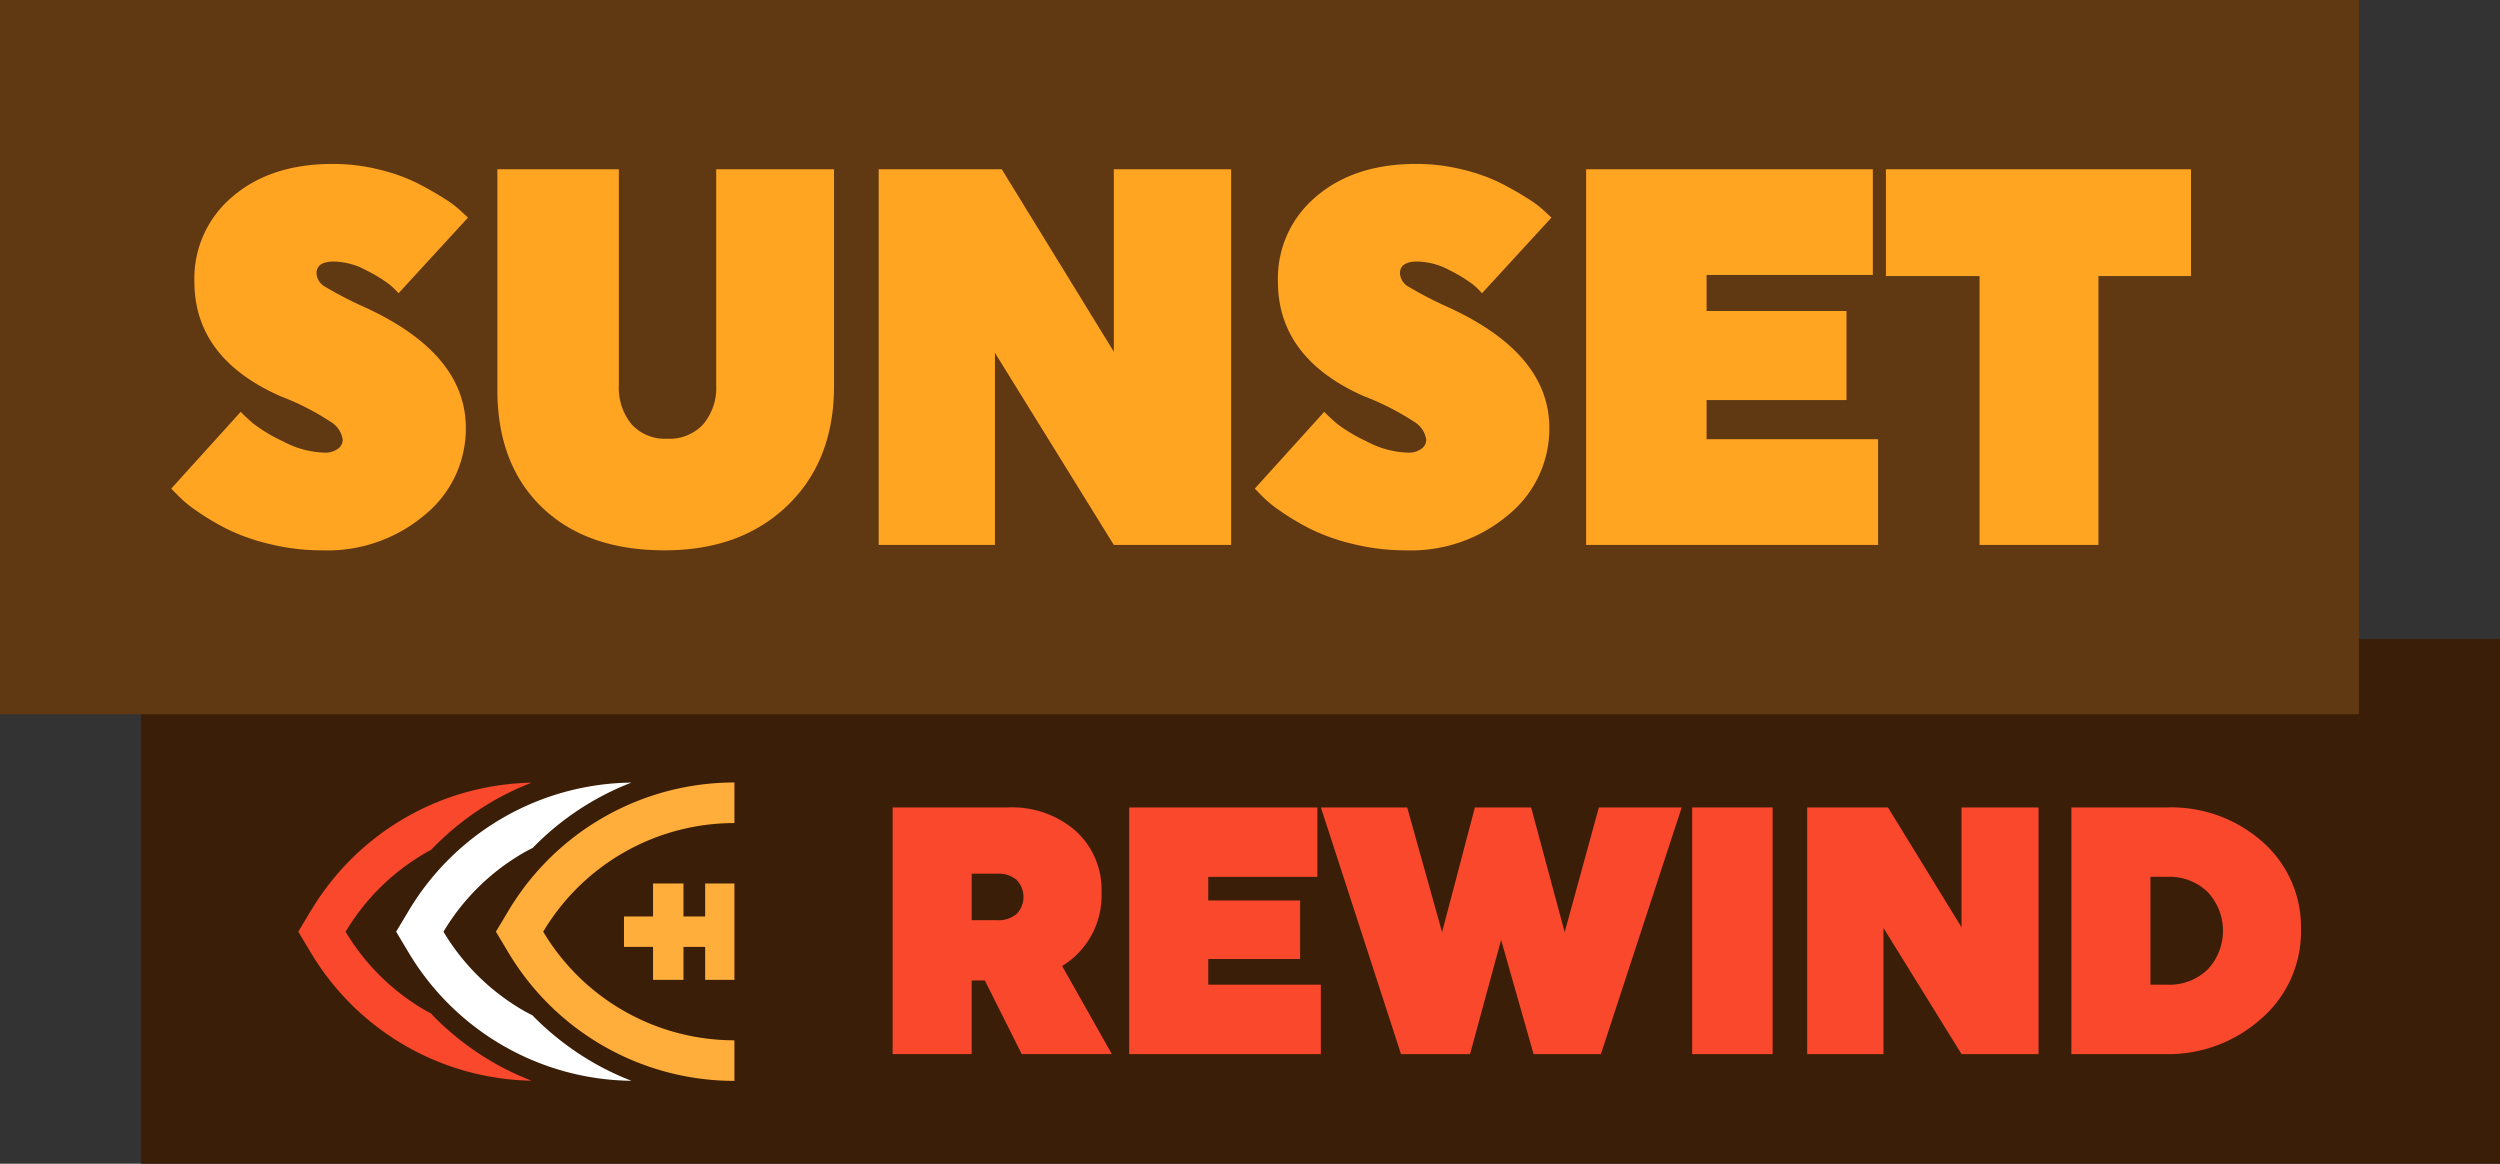
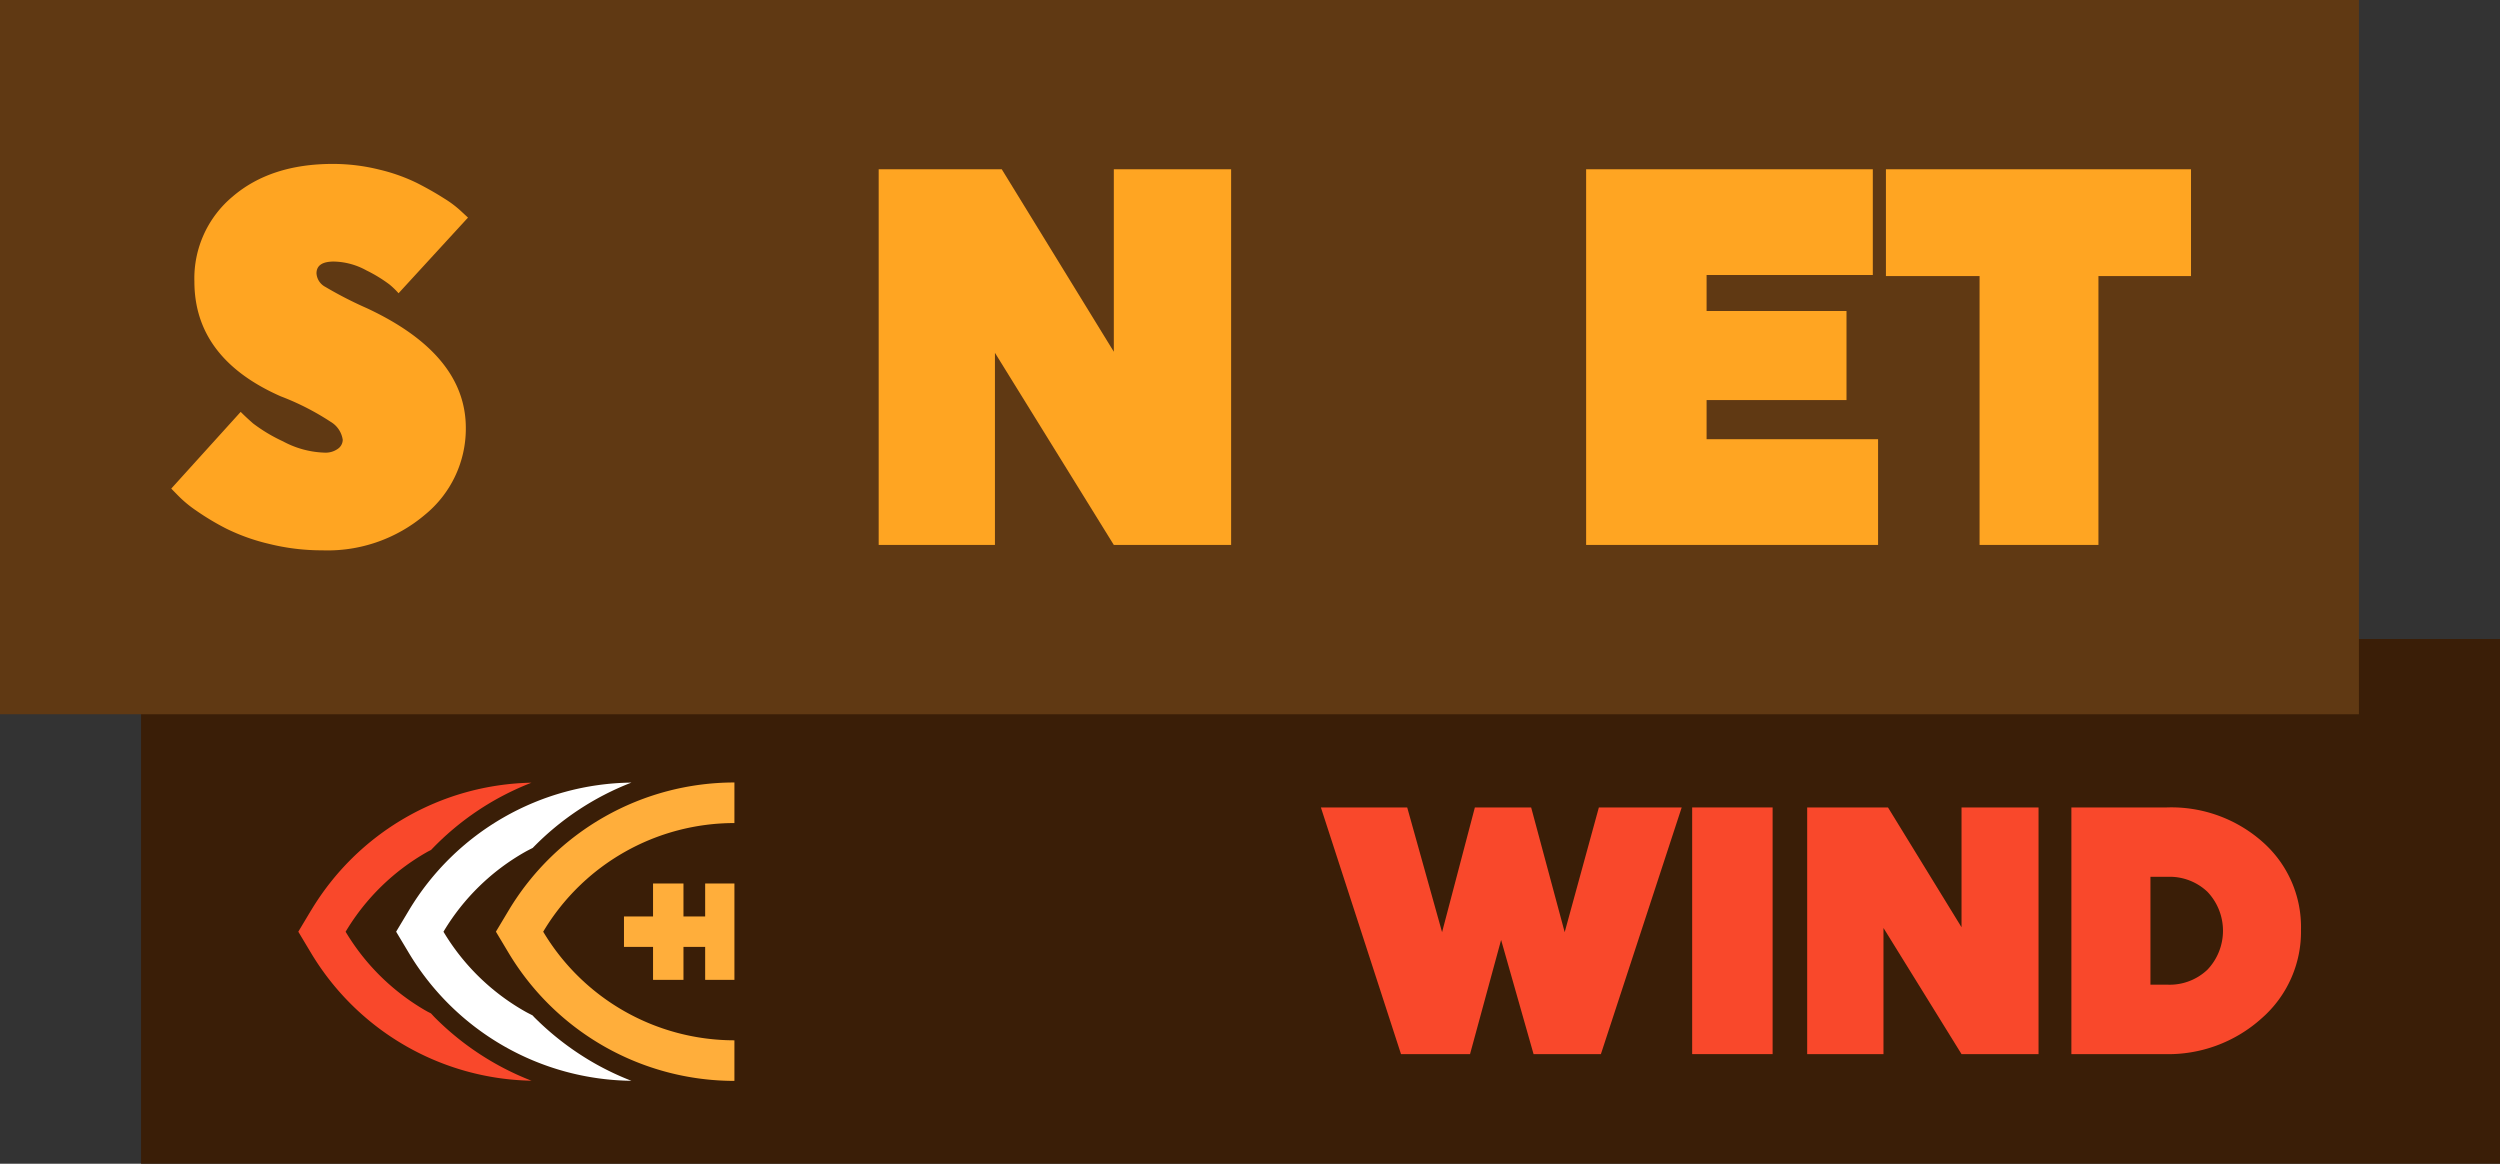
<svg xmlns="http://www.w3.org/2000/svg" width="253.498" height="118" viewBox="0 0 253.498 118">
  <rect x="0" y="0" width="253.498" height="118" fill="#333333" stroke="none" />
  <rect width="239.193" height="53.208" transform="translate(14.306 64.792)" fill="#3a1e07" />
  <g transform="translate(90.512 81.874)">
-     <path d="M149.172,134.935H160.9a9.782,9.782,0,0,1,6.827,2.375,8.012,8.012,0,0,1,2.626,6.235,8.341,8.341,0,0,1-3.992,7.467l5.042,8.933h-9.138l-3.746-7.467h-1.331v7.467h-8.017Zm8.017,6.717v4.717h2.591a2.841,2.841,0,0,0,1.96-.626,2.495,2.495,0,0,0,0-3.466,2.846,2.846,0,0,0-1.96-.625Z" transform="translate(-149.172 -134.935)" fill="#f9482b" />
-     <path d="M188.707,159.947V134.935h19.08v7.038H196.724v2.394h9.314V150.3h-9.314v2.608h11.414v7.04Z" transform="translate(-164.719 -134.935)" fill="#f9482b" />
    <path d="M220.74,134.935h8.753l3.535,12.648,3.326-12.648h5.707l3.4,12.648,3.466-12.648h8.4l-8.194,25.012h-6.827l-3.291-11.578-3.151,11.578h-7Z" transform="translate(-177.315 -134.935)" fill="#f9482b" />
    <path d="M282.785,134.935h8.157v25.012h-8.157Z" transform="translate(-201.713 -134.935)" fill="#f9482b" />
    <path d="M309.742,147.155v12.791h-7.737V134.935H310.2l7.457,12.149V134.935h7.808v25.012h-7.808Z" transform="translate(-209.271 -134.935)" fill="#f9482b" />
    <path d="M355.821,134.935a13.943,13.943,0,0,1,9.751,3.519,11.491,11.491,0,0,1,3.868,8.879,11.656,11.656,0,0,1-3.991,8.987,14.138,14.138,0,0,1-9.873,3.626h-9.418V134.935Zm-1.646,17.972h1.752a5.558,5.558,0,0,0,4.026-1.519,5.733,5.733,0,0,0,0-7.9,5.558,5.558,0,0,0-4.026-1.519h-1.752Z" transform="translate(-226.634 -134.935)" fill="#f9482b" />
  </g>
  <g transform="translate(30.244 79.343)">
    <path d="M51.147,143.732l-1.3,2.172,1.3,2.172a26.642,26.642,0,0,0,22.347,12.939,28.3,28.3,0,0,1-9.8-6.407c-.134-.135-.258-.278-.391-.416-.129-.07-.262-.132-.389-.2a22.631,22.631,0,0,1-8.236-8.029l-.033-.056.033-.055a22.615,22.615,0,0,1,8.234-8.03c.131-.075.268-.138.4-.21a28.076,28.076,0,0,1,10.183-6.816,26.637,26.637,0,0,0-22.345,12.94Z" transform="translate(-49.844 -130.774)" fill="#f9482b" />
    <path d="M86.381,159.28a28.739,28.739,0,0,1-6.145-4.676c-.072-.071-.137-.148-.207-.22-.255-.132-.512-.258-.763-.4a22.632,22.632,0,0,1-8.236-8.029L71,145.9l.033-.055a22.617,22.617,0,0,1,8.235-8.03c.256-.145.52-.275.782-.41a28.053,28.053,0,0,1,10.009-6.623A26.649,26.649,0,0,0,67.5,143.728L66.2,145.9l1.3,2.172a26.654,26.654,0,0,0,22.554,12.946A28.583,28.583,0,0,1,86.381,159.28Z" transform="translate(-56.276 -130.77)" fill="#fff" />
    <path d="M107.057,130.763h0A26.687,26.687,0,0,0,84.172,143.72l-1.3,2.172,1.3,2.172a26.691,26.691,0,0,0,22.884,12.957h0v-4.114h0A22.59,22.59,0,0,1,87.7,145.949l-.033-.056.033-.055a22.572,22.572,0,0,1,19.356-10.96h0Z" transform="translate(-62.831 -130.763)" fill="#ffae3b" />
    <path d="M115.474,157.416v-9.771h-2.967v3.343h-2.2v-3.343h-3.085v3.343h-2.947v3.085h2.947v3.343h3.085v-3.343h2.2v3.343Z" transform="translate(-71.248 -137.402)" fill="#ffae3b" />
  </g>
  <rect width="239.193" height="72.424" fill="#603913" />
  <g transform="translate(17.366 16.622)">
    <path d="M58.489,54.168a11.265,11.265,0,0,1-4.133,8.789,15.261,15.261,0,0,1-10.428,3.618,22.147,22.147,0,0,1-5.387-.653,20.177,20.177,0,0,1-4.347-1.551,25.9,25.9,0,0,1-3.041-1.823,11.888,11.888,0,0,1-1.894-1.579l-.639-.653,7.04-7.781q.481.491,1.254,1.17a16.145,16.145,0,0,0,3.041,1.822,9.457,9.457,0,0,0,4.239,1.143,2.118,2.118,0,0,0,1.307-.38,1.129,1.129,0,0,0,.507-.926,2.541,2.541,0,0,0-1.228-1.823,26.3,26.3,0,0,0-5.066-2.585q-8.747-3.862-8.748-11.644a10.8,10.8,0,0,1,3.868-8.6Q38.7,27.394,45,27.394a19.4,19.4,0,0,1,4.694.571,18.2,18.2,0,0,1,3.84,1.362q1.546.789,2.774,1.577a10.707,10.707,0,0,1,1.813,1.388l.588.544-7.041,7.672a7.916,7.916,0,0,0-.934-.9,14.513,14.513,0,0,0-2.32-1.415,7.1,7.1,0,0,0-3.307-.9q-1.759,0-1.76,1.2a1.672,1.672,0,0,0,.88,1.36,39.853,39.853,0,0,0,4.241,2.176Q58.49,46.713,58.489,54.168Z" transform="translate(-28.621 -27.394)" fill="#ffa522" />
-     <path d="M117.253,28.291V50.276q0,7.563-4.721,12.107T100.08,66.927q-7.9,0-12.428-4.354T83.118,50.656V28.291h12.32V50.167a5.835,5.835,0,0,0,1.281,3.972,4.549,4.549,0,0,0,3.627,1.47A4.628,4.628,0,0,0,104,54.139a5.753,5.753,0,0,0,1.308-3.972V28.291Z" transform="translate(-50.051 -27.747)" fill="#ffa522" />
    <path d="M158.63,46.9V66.383H146.842V28.291h12.482l11.361,18.5v-18.5h11.894V66.383H170.685Z" transform="translate(-75.11 -27.747)" fill="#ffa522" />
-     <path d="M239.559,54.168a11.263,11.263,0,0,1-4.133,8.789A15.259,15.259,0,0,1,225,66.575a22.147,22.147,0,0,1-5.387-.653,20.178,20.178,0,0,1-4.347-1.551,25.848,25.848,0,0,1-3.041-1.823,11.887,11.887,0,0,1-1.894-1.579l-.639-.653,7.04-7.781q.481.491,1.254,1.17a16.124,16.124,0,0,0,3.041,1.822,9.455,9.455,0,0,0,4.239,1.143,2.118,2.118,0,0,0,1.307-.38,1.131,1.131,0,0,0,.507-.926,2.541,2.541,0,0,0-1.228-1.823,26.319,26.319,0,0,0-5.066-2.585q-8.747-3.862-8.748-11.644a10.8,10.8,0,0,1,3.868-8.6q3.866-3.319,10.16-3.319a19.4,19.4,0,0,1,4.694.571,18.208,18.208,0,0,1,3.84,1.362q1.546.789,2.774,1.577a10.755,10.755,0,0,1,1.813,1.388l.588.544-7.042,7.672a7.905,7.905,0,0,0-.933-.9,14.529,14.529,0,0,0-2.32-1.415,7.1,7.1,0,0,0-3.307-.9q-1.759,0-1.76,1.2a1.671,1.671,0,0,0,.88,1.36,39.786,39.786,0,0,0,4.241,2.176Q239.559,46.713,239.559,54.168Z" transform="translate(-99.824 -27.394)" fill="#ffa522" />
    <path d="M265.065,66.383V28.291h29.07V39.012H277.28v3.645h14.187V51.69H277.28v3.972h17.388V66.383Z" transform="translate(-121.599 -27.747)" fill="#ffa522" />
    <path d="M336.714,39.119V66.383H324.661V39.119h-9.495V28.291H346.1V39.119Z" transform="translate(-141.3 -27.747)" fill="#ffa522" />
  </g>
</svg>